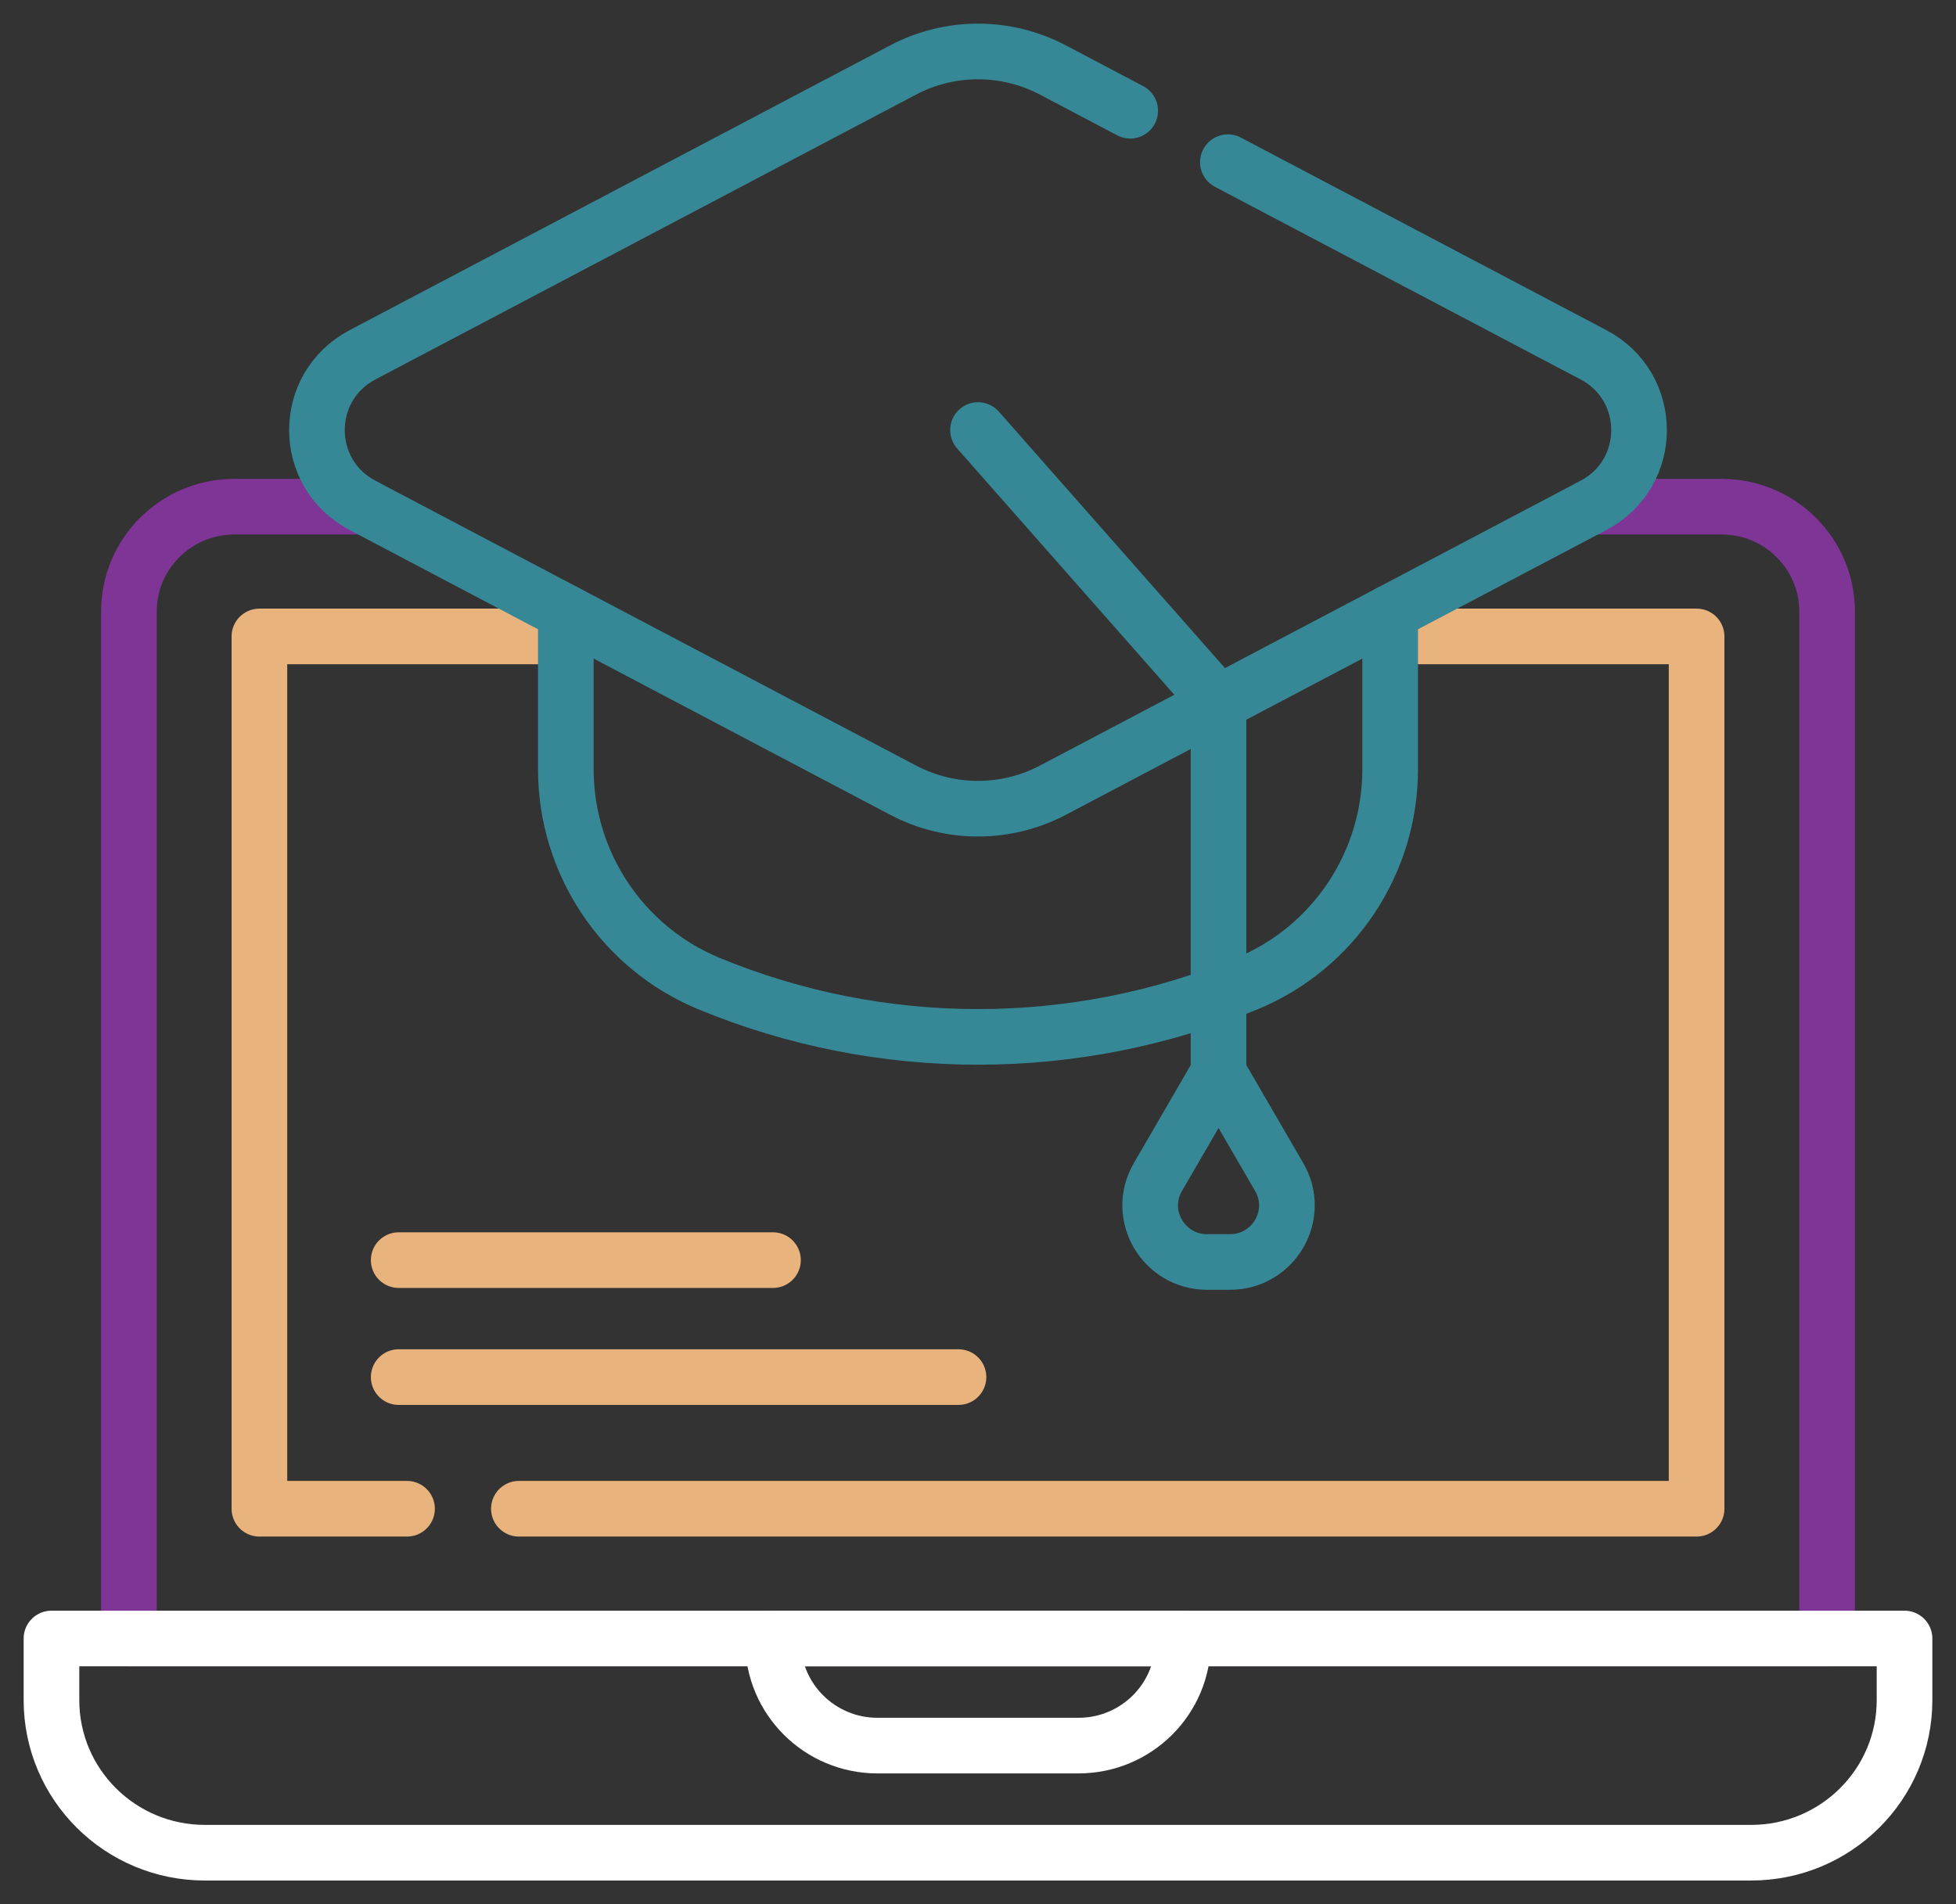
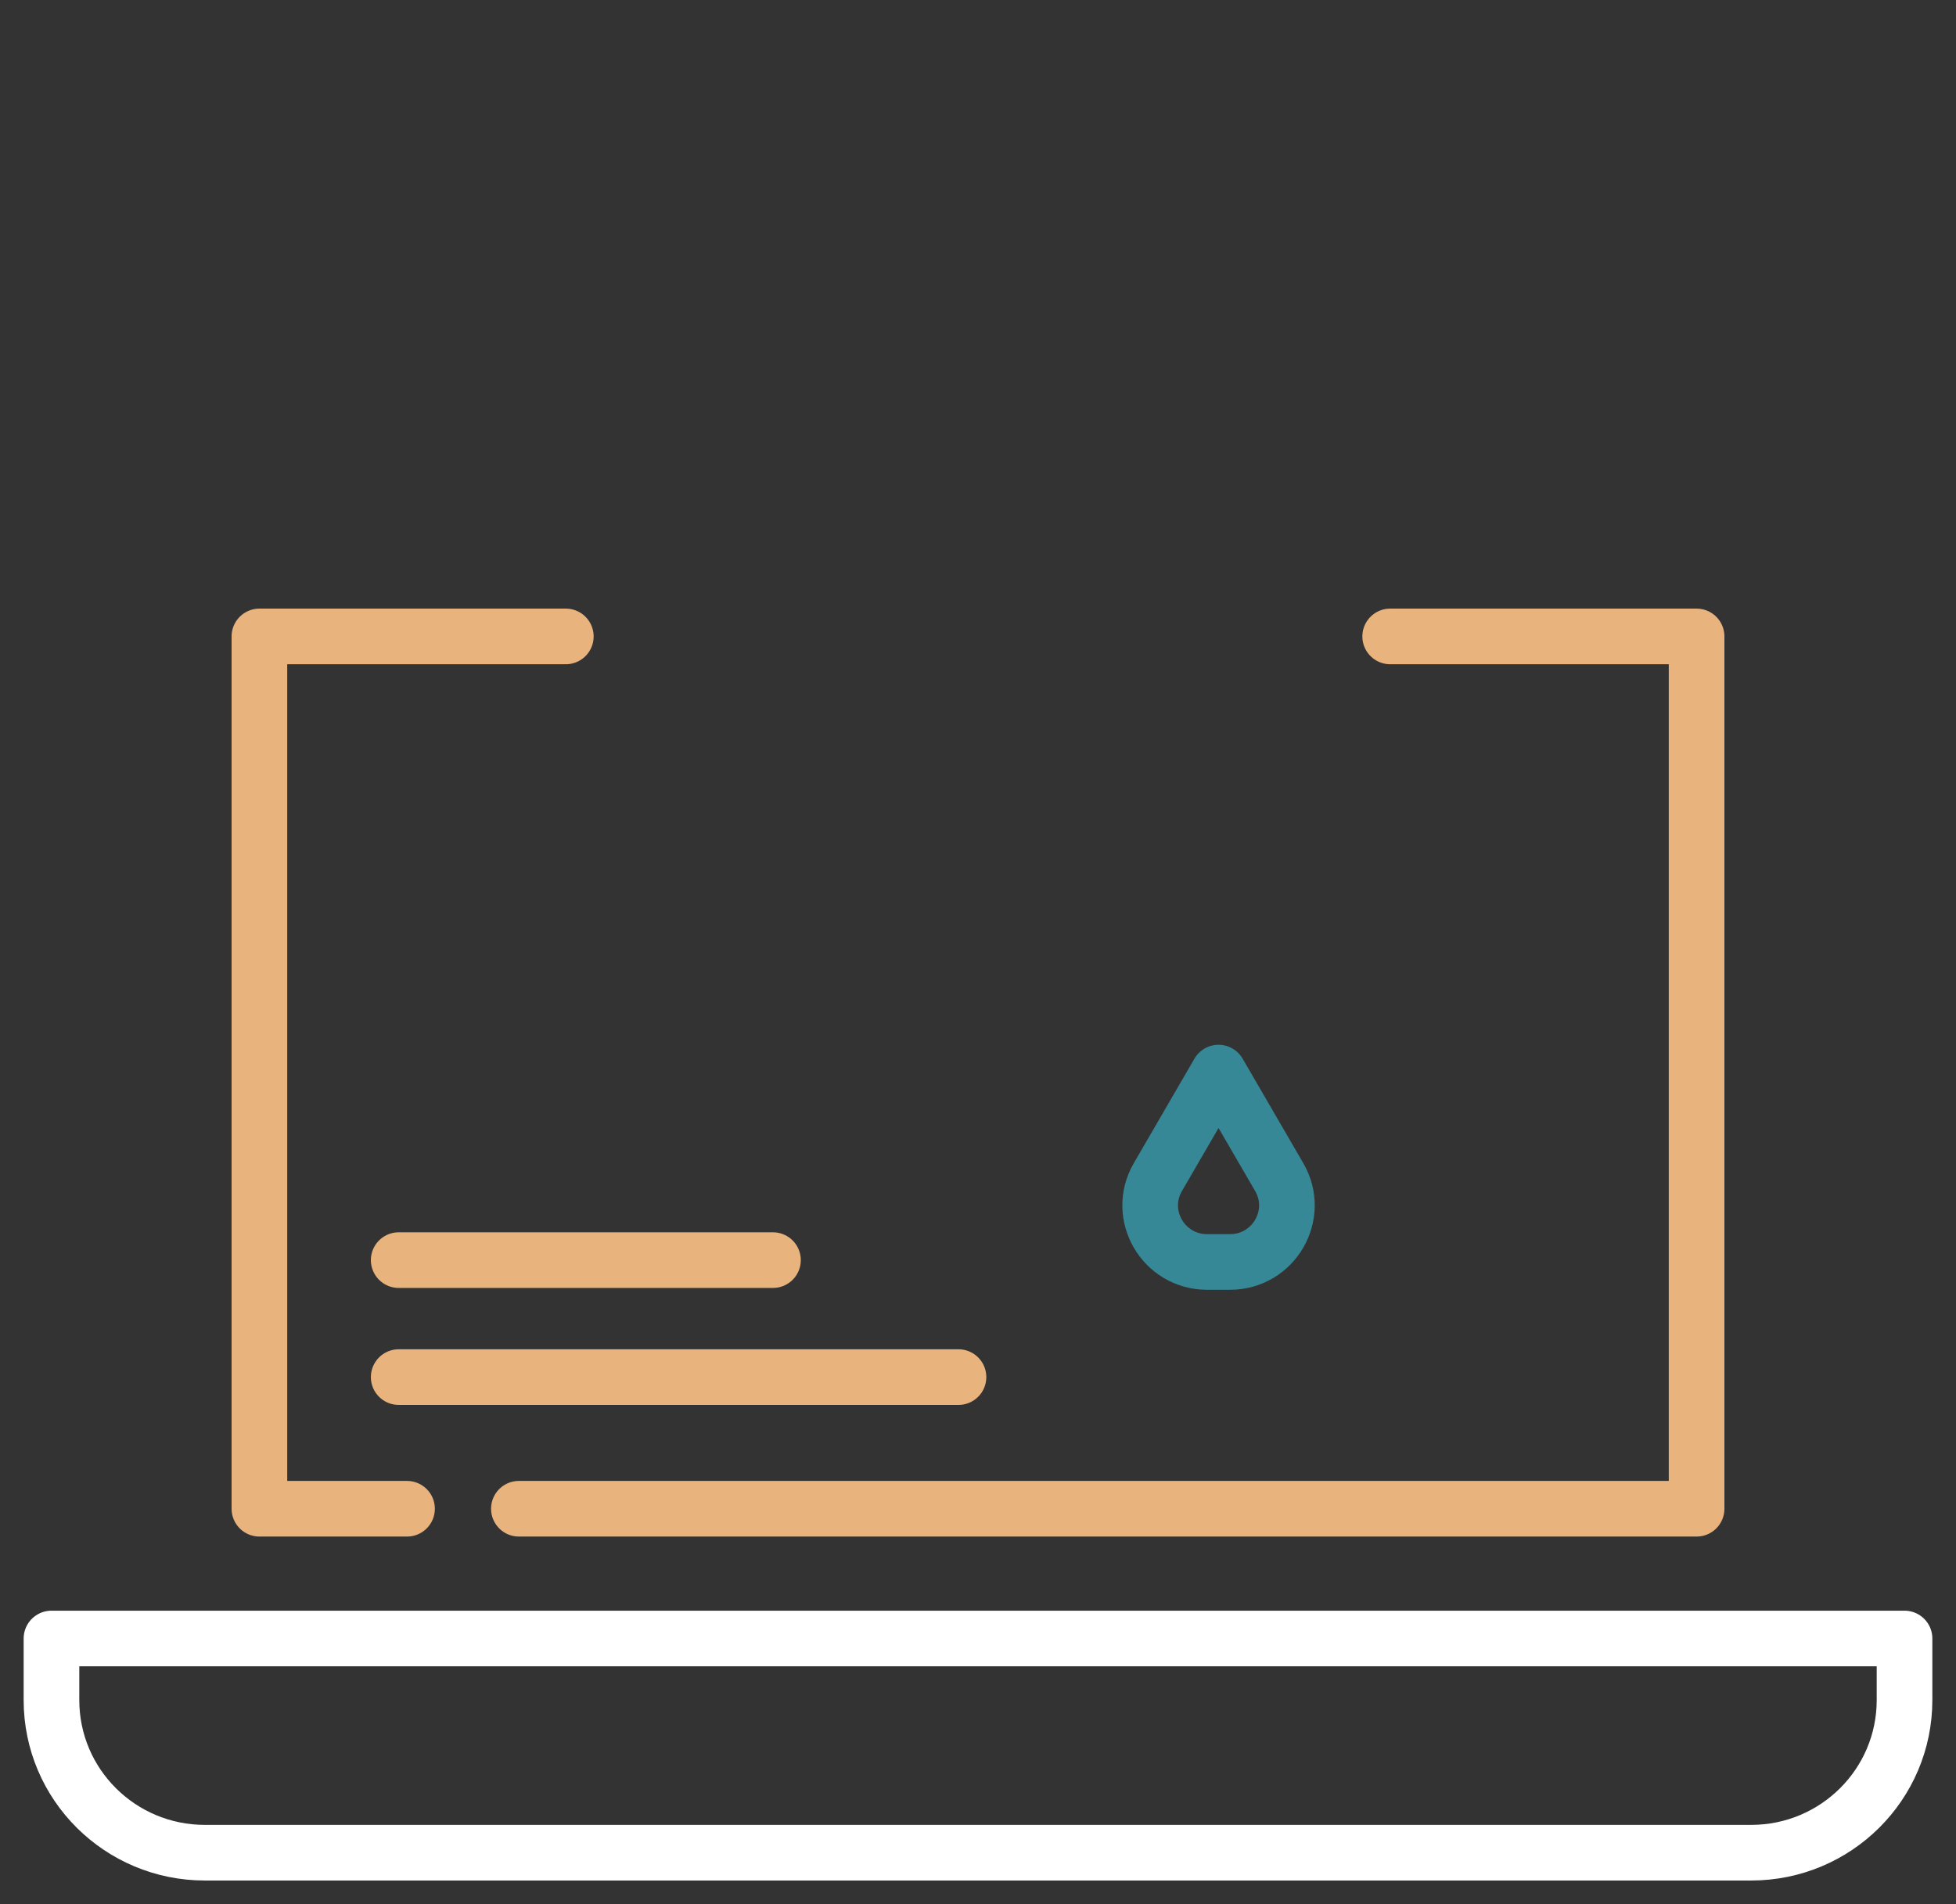
<svg xmlns="http://www.w3.org/2000/svg" width="76px" height="74px" viewBox="0 0 76 74" version="1.1">
  <rect x="0" y="0" width="76" height="74" fill="#333333" stroke="none" />
  <title>ben3-learning</title>
  <g id="Page-1" stroke="none" stroke-width="1" fill="none" fill-rule="evenodd" stroke-linecap="round" stroke-linejoin="round">
    <g id="Join-us_WillingCare_V1" transform="translate(-842, -2553)" stroke-width="2.162">
      <g id="Group-12" transform="translate(740, 2555)">
        <g id="Group-18" transform="translate(13, 0)">
          <g id="ben3-learning" transform="translate(91, 0)">
-             <path d="M59.821,61.676 L60.079,61.676 L64.891,61.676 C67.156,61.676 68.991,59.851 68.991,57.6 L68.991,17.689 L3.009,17.689 L3.009,57.6 C3.009,59.851 4.844,61.676 7.109,61.676 L11.921,61.676 L12.179,61.676" id="path6186" stroke="#7F3596" transform="translate(36, 39.683) scale(-1, 1) rotate(-180) translate(-36, -39.683)" />
            <polyline id="path6190" stroke="#E8B37D" transform="translate(14.032, 39.683) scale(-1, 1) rotate(-180) translate(-14.032, -39.683)" points="13.815 22.733 8.079 22.733 8.079 56.633 19.985 56.633" />
            <polyline id="path6194" stroke="#E8B37D" transform="translate(41.041, 39.683) scale(-1, 1) rotate(-180) translate(-41.041, -39.683)" points="52.015 56.633 63.921 56.633 63.921 22.733 18.161 22.733" />
-             <path d="M39.905,61.676 L32.095,61.676 C29.852,61.676 28.034,63.485 28.034,65.716 L28.034,65.838 L43.966,65.838 L43.966,65.716 C43.966,63.485 42.148,61.676 39.905,61.676 Z" id="path6198" stroke="#FFFFFF" transform="translate(36, 63.757) scale(-1, 1) rotate(-180) translate(-36, -63.757)" />
            <path d="M72,70 L0,70 L0,67.605 C0,64.33 2.668,61.676 5.96,61.676 L66.04,61.676 C69.332,61.676 72,64.33 72,67.605 L72,70 Z" id="path6202" stroke="#FFFFFF" transform="translate(36, 65.838) scale(-1, 1) rotate(-180) translate(-36, -65.838)" />
-             <path d="M52.015,38.296 L52.015,32.208 C52.015,28.571 49.832,25.271 46.456,23.875 C39.771,21.111 32.229,21.111 25.544,23.875 C22.168,25.271 19.985,28.571 19.985,32.208 L19.985,38.296" id="path6206" stroke="#368896" transform="translate(36, 30.049) scale(-1, 1) rotate(-180) translate(-36, -30.049)" />
-             <path d="M45.709,25.125 L59.916,17.639 C62.275,16.395 62.275,13.033 59.916,11.789 L38.906,0.718 C37.088,-0.239 34.912,-0.239 33.094,0.718 L12.084,11.789 C9.725,13.033 9.725,16.395 12.084,17.639 L33.094,28.71 C34.912,29.667 37.088,29.667 38.906,28.71 L41.914,27.125" id="path6210" stroke="#368896" transform="translate(36, 14.714) scale(-1, 1) rotate(-180) translate(-36, -14.714)" />
-             <polyline id="path6214" stroke="#368896" transform="translate(40.673, 27.198) scale(-1, 1) rotate(-180) translate(-40.673, -27.198)" points="36 39.683 45.346 29.081 45.346 14.714" />
            <path d="M45.346,47.043 L42.989,42.981 C42.138,41.515 43.201,39.683 44.903,39.683 L45.79,39.683 C47.491,39.683 48.555,41.515 47.704,42.981 L45.346,47.043 Z" id="path6218" stroke="#368896" transform="translate(45.346, 43.363) scale(-1, 1) rotate(-180) translate(-45.346, -43.363)" />
            <line x1="13.491" y1="51.517" x2="35.242" y2="51.517" id="path6222" stroke="#E8B37D" transform="translate(24.366, 51.517) scale(-1, 1) rotate(-180) translate(-24.366, -51.517)" />
            <line x1="13.491" y1="46.971" x2="28.034" y2="46.971" id="path6226" stroke="#E8B37D" transform="translate(20.762, 46.971) scale(-1, 1) rotate(-180) translate(-20.762, -46.971)" />
          </g>
        </g>
      </g>
    </g>
  </g>
</svg>